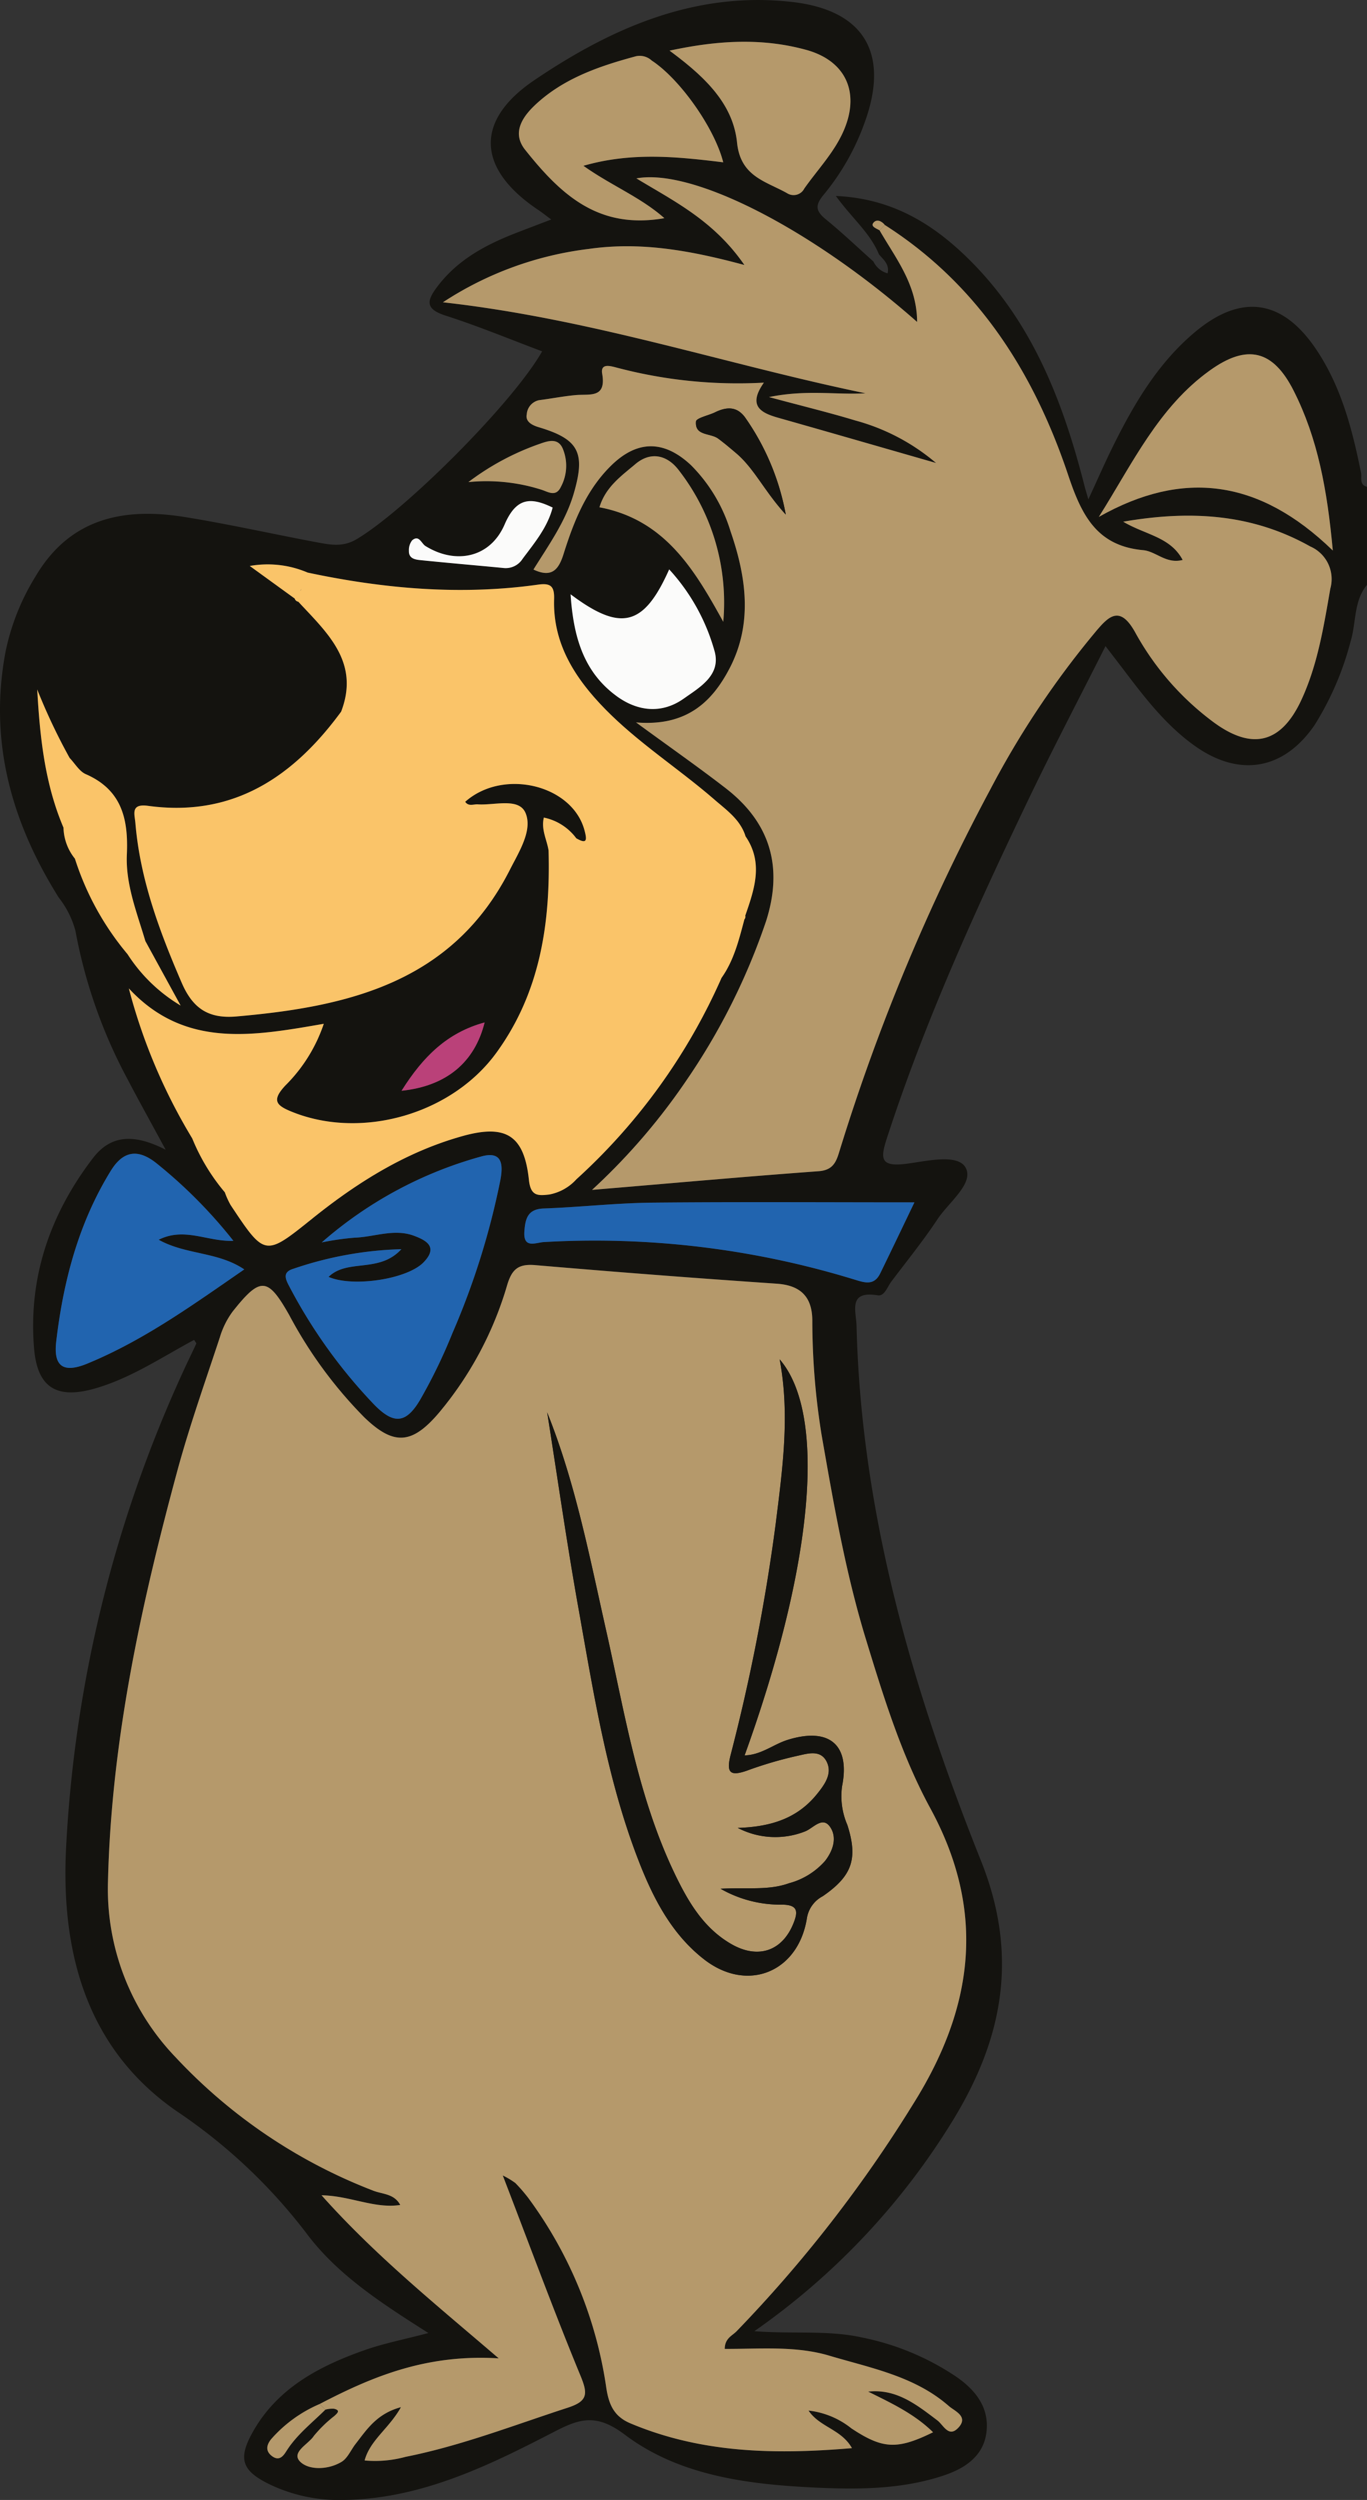
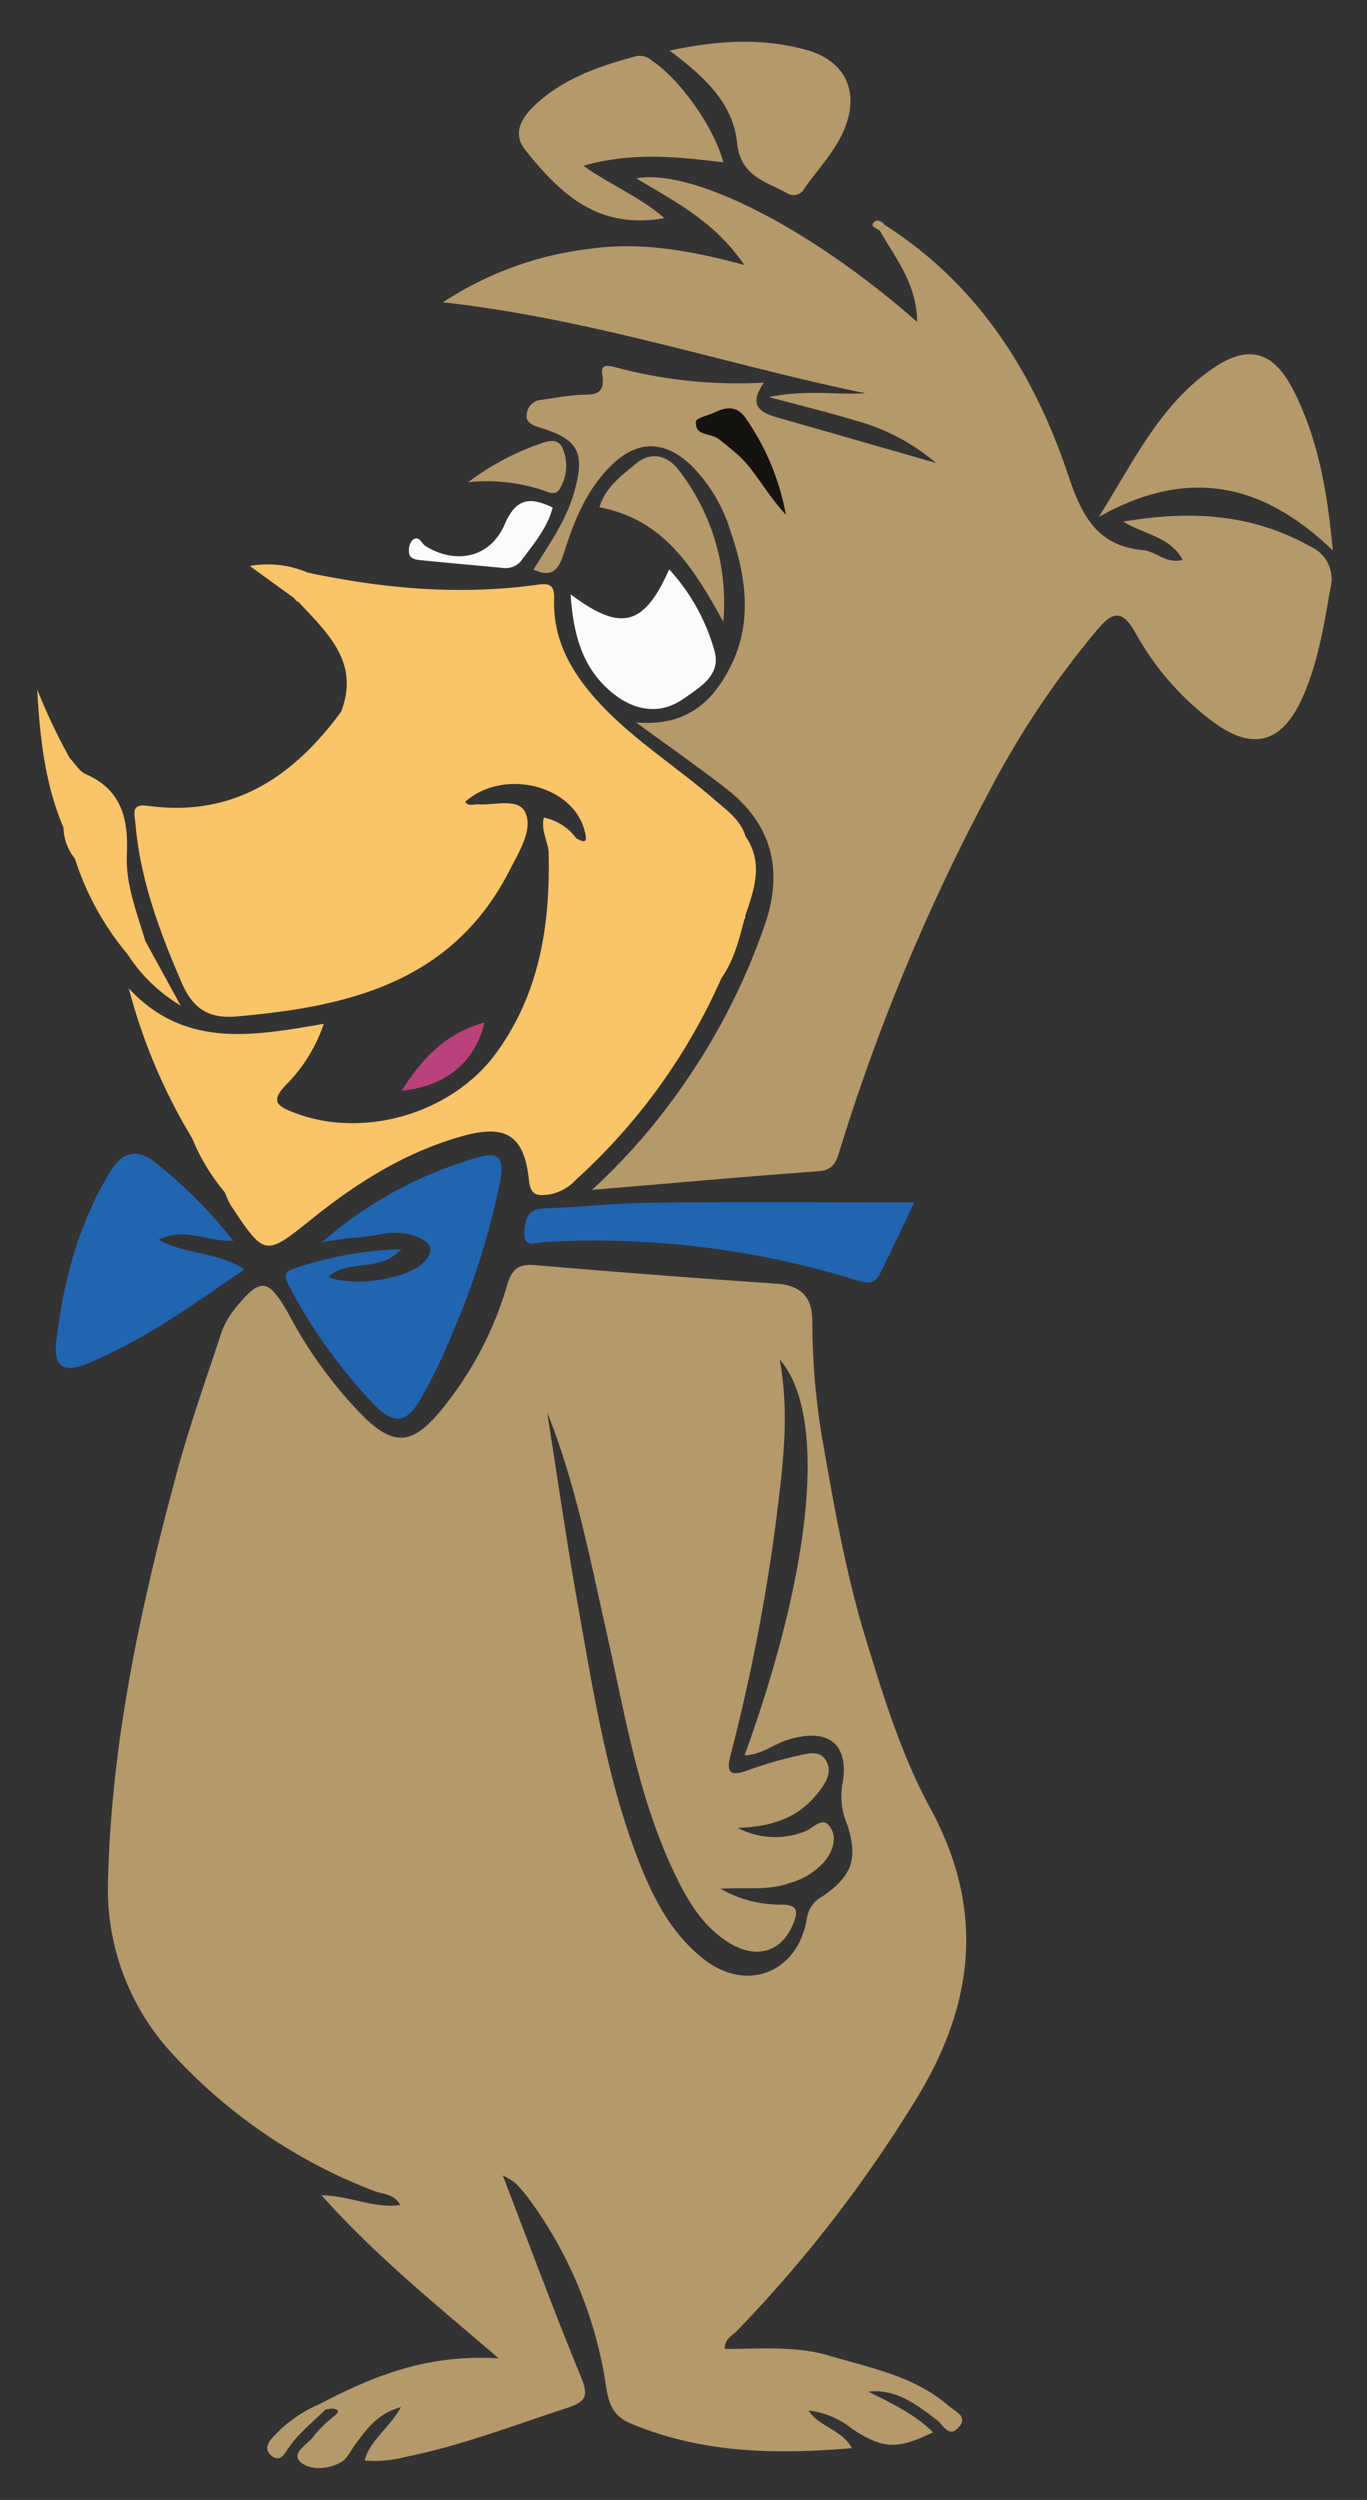
<svg xmlns="http://www.w3.org/2000/svg" id="Ours2" width="169.172" height="309.176" viewBox="0 0 169.172 309.176">
  <rect x="0" y="0" width="169.172" height="309.176" fill="#333333" stroke="none" />
-   <path id="Tracé_113" data-name="Tracé 113" d="M607.635,396.05c-1.092-2.648-3.342-4.462-5.322-7.2,6.982.306,12.058,3.475,16.479,7.846,7.855,7.766,11.658,17.648,14.311,28.092.079.313.178.62.456,1.583,1.188-2.565,2.1-4.657,3.115-6.7,2.6-5.228,5.561-10.223,10.12-14.024,5.729-4.777,10.818-3.993,14.967,2.187,3.106,4.627,4.46,9.881,5.542,15.241.124.613-.25,1.481.738,1.742v12.128c-1.672,2.025-1.313,4.655-2.023,6.97a36.887,36.887,0,0,1-4.48,10.394c-3.818,5.536-9.293,6.455-14.783,2.565-3.644-2.582-6.3-6.093-8.962-9.6-.566-.747-1.141-1.488-2.111-2.753-3.33,6.6-6.589,12.814-9.618,19.133-6.5,13.575-12.732,27.269-17.405,41.619-.815,2.506-.976,3.692,2.337,3.272,2.515-.32,6.363-1.287,7.36.454,1.106,1.932-2.078,4.3-3.473,6.405-1.765,2.668-3.795,5.163-5.722,7.723-.487.647-.829,1.819-1.679,1.679-3.7-.61-2.657,1.956-2.612,3.765.564,23.114,6.925,44.963,15.4,66.166,4.681,11.71,2.751,21.943-3.476,32.1a87.348,87.348,0,0,1-24.57,26.077c4.771.377,9.105-.164,13.361.788a32.179,32.179,0,0,1,11.72,4.91c2.392,1.679,4.026,3.845,3.636,6.854-.382,2.939-2.718,4.431-5.231,5.276-5.263,1.769-10.776,1.769-16.232,1.5-8.243-.405-16.617-1.5-23.282-6.528-3.627-2.737-5.712-1.93-8.926-.266-8.223,4.254-16.585,8.293-26.163,8.343a19.767,19.767,0,0,1-8.951-1.973c-3.265-1.61-3.837-3.048-2.142-6.183,3.02-5.585,8.242-8.35,13.928-10.36,2.4-.849,4.928-1.336,7.944-2.132-5.813-3.692-11.258-7.2-15.092-12.336a67.259,67.259,0,0,0-16.078-15.113c-11.079-7.679-14.278-19.5-13.681-32.308A160.693,160.693,0,0,1,521.5,534.314c.536-1.186,1.117-2.351,1.661-3.533.026-.057-.1-.185-.265-.463-4,2.14-7.8,4.72-12.233,6-4.709,1.36-7.163-.024-7.574-4.928-.734-8.771,1.967-16.605,7.283-23.551,2.212-2.89,5.089-3.036,9-1.035-1.877-3.466-3.332-6.075-4.716-8.722a62.734,62.734,0,0,1-6.453-18.368,11.435,11.435,0,0,0-2.057-4.089c-5.884-9.379-8.7-19.411-6.566-30.529a28.668,28.668,0,0,1,3.681-9.185c4.276-7.248,10.941-8.573,18.5-7.352,5.5.888,10.944,2.117,16.422,3.14,1.6.3,3.14.586,4.792-.387,6.011-3.54,19.352-16.844,22.986-23.248-3.987-1.494-7.9-3.121-11.923-4.41-2.583-.828-2.386-1.839-.995-3.661,2.563-3.355,6.084-5.179,9.882-6.643,1.3-.5,2.6-.994,4.159-1.591-.684-.506-1.134-.868-1.613-1.189-7.544-5.052-7.917-11.005-.487-16.033,9.582-6.486,19.986-11.057,31.961-9.675,8.93,1.031,12.018,6.409,8.933,14.894a29.573,29.573,0,0,1-5.072,8.936c-1.137,1.358-.957,2.051.295,3.072,2.02,1.648,3.913,3.453,5.86,5.192a2.727,2.727,0,0,0,1.752,1.461c.263-1.108-.516-1.688-1.082-2.365m-72.294,42.583a.563.563,0,0,0,.449.394c3.556,3.832,7.648,7.456,5.3,13.591-5.921,8.075-13.366,13.088-23.893,11.651-2.2-.3-1.665,1.014-1.571,2.137.584,6.963,2.98,13.37,5.727,19.734,1.4,3.253,3.384,4.47,6.784,4.175,13.9-1.206,26.775-4.238,33.837-18.149,1.13-2.225,2.808-4.836,1.952-6.974-.8-1.995-3.843-.962-5.927-1.109-.518-.036-1.141.3-1.557-.317,4.724-4.183,13.3-2.086,14.773,3.566.288,1.106.345,1.745-1.027.948a6.665,6.665,0,0,0-4.014-2.561c-.357,1.495.38,2.748.585,4.066.241,8.961-1.021,17.549-6.464,25.027-5.528,7.6-16.615,10.74-25.184,7.34-2.009-.8-2.706-1.393-.922-3.3a19.514,19.514,0,0,0,4.752-7.628c-8.737,1.511-17.211,3.083-24.127-4.379a69.925,69.925,0,0,0,7.847,18.553,24.825,24.825,0,0,0,4.033,6.664,10.322,10.322,0,0,0,.706,1.56c4.273,6.429,4.253,6.394,10.169,1.647,5.592-4.486,11.622-8.245,18.6-10.178,5.345-1.48,7.576-.043,8.157,5.431.214,2.01,1.081,1.979,2.528,1.811a6.034,6.034,0,0,0,3.349-1.883,73.915,73.915,0,0,0,17.962-24.91c1.543-2.179,2.159-4.721,2.831-7.24a.49.49,0,0,0,.106-.456c1.129-3.264,2.274-6.528.036-9.805-.637-2.055-2.324-3.22-3.837-4.532-4.558-3.953-9.713-7.19-13.9-11.585-3.532-3.706-6.115-7.87-5.955-13.21.048-1.6-.409-2.025-2-1.8-9.588,1.344-19.075.511-28.5-1.492a12.576,12.576,0,0,0-7.163-.818Zm-28.618,28.335a6.348,6.348,0,0,0,1.416,3.837,34.751,34.751,0,0,0,6.51,11.809,19.906,19.906,0,0,0,6.573,6.354L516.859,481c-1.04-3.515-2.456-7-2.291-10.713.195-4.38-.621-7.985-5.087-9.934-.8-.35-1.333-1.313-1.989-1.994a73.57,73.57,0,0,1-4.017-8.478c.331,5.871.93,11.654,3.258,17.1ZM608.37,392.437c-.426-.544-1.077-.775-1.455-.214-.283.42.434.654.808.876,2,3.471,4.629,6.7,4.645,11.329-13.058-11.514-27.8-19.04-34.74-17.753,4.655,2.824,9.563,5.2,13.364,10.709-7-1.886-13.01-2.874-19.231-1.99A42.122,42.122,0,0,0,553.686,402c18.455,2.06,35.124,7.715,52.288,11.253-3.689.215-7.286-.482-11.94.468,4.218,1.134,7.486,1.928,10.7,2.9a25.793,25.793,0,0,1,9.975,5.251c-7.091-2.033-13.321-3.835-19.56-5.6-2.18-.617-3.743-1.5-1.744-4.338a58.522,58.522,0,0,1-18.248-1.866c-.755-.195-2-.567-1.766.765.529,3.063-1.522,2.49-3.232,2.637-1.534.133-3.051.443-4.582.634a1.917,1.917,0,0,0-1.522,1.75c-.185.861.57,1.32,1.5,1.6,4.982,1.485,5.8,3.17,4.294,8.268-1.017,3.432-3.09,6.317-4.963,9.327,2.356,1.119,3.16-.119,3.73-1.932,1.255-3.987,2.778-7.848,5.831-10.872,3.262-3.232,6.593-3.237,9.944-.093a19.642,19.642,0,0,1,4.885,8.172c1.946,5.625,2.772,11.414-.126,16.958-2.155,4.124-5.309,7.2-11.568,6.675,4.305,3.149,7.771,5.567,11.108,8.149,5.53,4.278,7.119,9.782,4.972,16.459a80.133,80.133,0,0,1-9.852,19.668,77.483,77.483,0,0,1-11.677,13.538c10.116-.849,19.073-1.655,28.043-2.31,1.918-.14,2.222-1.311,2.65-2.712a251.393,251.393,0,0,1,18.637-44.583,110.413,110.413,0,0,1,13.046-19.491c1.586-1.879,2.961-3.227,4.831.128a34.469,34.469,0,0,0,9.791,11.187c4.767,3.464,8.331,2.506,10.8-2.844,2.01-4.348,2.748-9.038,3.568-13.729a4.4,4.4,0,0,0-2.488-5.225c-7.156-4.017-14.761-4.511-23.142-3.058,2.743,1.634,5.83,1.861,7.356,4.729-2.037.534-3.29-1.064-4.887-1.209-5.7-.521-7.6-4.26-9.271-9.259-4.231-12.632-11.131-23.578-22.7-30.957M539.139,662.615a3.348,3.348,0,0,1,1.049-.113c.907.2.377.592.058.9a15.85,15.85,0,0,0-2.53,2.458c-.686,1.055-2.953,2.065-1.628,3.262,1.11,1,3.436.927,5.052-.048.75-.452,1.154-1.471,1.735-2.217,1.382-1.774,2.614-3.742,5.617-4.549-1.491,2.664-3.8,4.048-4.5,6.593a14.335,14.335,0,0,0,5.079-.448c6.887-1.372,13.414-3.917,20.064-6.078,2.456-.8,2.513-1.677,1.582-3.931-3.293-7.97-6.272-16.07-9.628-24.79a10.432,10.432,0,0,1,1.547.927,19.872,19.872,0,0,1,1.632,1.878,52.134,52.134,0,0,1,9.638,23.48c.317,2.069.96,3.52,2.979,4.369,8.775,3.691,17.888,3.881,27.418,3.066-1.332-2.355-3.978-2.571-5.375-4.645a10.321,10.321,0,0,1,5.315,2.208c3.857,2.548,5.638,2.662,10.1.476-2.319-2.284-5.19-3.618-8.035-5.028,3.527-.377,6.018,1.637,8.567,3.56.746.563,1.38,2.161,2.559.944,1.379-1.424-.419-2.088-1.144-2.722-4.22-3.693-9.643-4.694-14.781-6.225-4.183-1.246-8.6-.822-12.946-.839,0-1.3.91-1.617,1.45-2.167a164.944,164.944,0,0,0,21.836-28.065c7.507-11.913,9.125-23.815,2.156-36.624-3.565-6.553-5.786-13.763-7.978-20.924-2.534-8.282-4-16.824-5.485-25.294A88.463,88.463,0,0,1,599.4,527.88c-.03-2.906-1.462-4.311-4.415-4.515q-14.935-1.031-29.852-2.293c-2.05-.176-2.881.437-3.48,2.412a43.571,43.571,0,0,1-8.511,15.91c-3.305,3.858-5.553,4.009-9.2.489a54.009,54.009,0,0,1-9.252-12.591c-2.673-4.739-3.564-4.848-7.029-.477a10.3,10.3,0,0,0-1.574,3.16c-1.818,5.52-3.774,11.008-5.291,16.613-4.5,16.63-8.157,33.409-8.563,50.753a30.016,30.016,0,0,0,8.353,21.676,65.8,65.8,0,0,0,24.446,16.506c1.126.458,2.615.356,3.372,1.78-3.208.484-6.13-1.12-9.74-1.2,6.706,7.508,14.125,13.479,21.925,20.169-8.956-.549-15.638,2.255-22.164,5.651a16.73,16.73,0,0,0-5.995,4.34c-.6.741-.732,1.51.157,2.136.83.585,1.326-.014,1.709-.625,1.28-2.042,3.171-3.5,4.848-5.161m-.455-144.347a34.494,34.494,0,0,1,4.039-.584c2.46-.077,4.906-1.153,7.373-.24,1.6.594,2.993,1.423,1.195,3.282-2.033,2.1-8.774,3.113-11.759,1.8,2.346-2.289,6.26-.412,9.009-3.427a45.013,45.013,0,0,0-13.353,2.42c-1.308.392-1.078,1.151-.518,2.182a64.1,64.1,0,0,0,10.547,14.668c2.372,2.4,3.883,2.306,5.61-.582a65.6,65.6,0,0,0,4.019-8.275,93.693,93.693,0,0,0,5.943-18.945c.334-1.767.344-3.674-2.323-2.944a50.188,50.188,0,0,0-19.782,10.64m-10.93-.2a59.935,59.935,0,0,0-9.614-9.667c-2.29-1.775-4.077-1.4-5.565,1.012-4,6.482-5.877,13.671-6.75,21.12-.366,3.117.93,3.917,3.838,2.723,7.038-2.891,13.147-7.322,19.435-11.654-3.271-2.209-7.215-1.787-10.594-3.668,3.22-1.6,6.047.262,9.249.133M663.811,432.7c-.69-7.5-1.858-13.863-4.846-19.765-2.557-5.051-5.757-5.81-10.352-2.522-6.391,4.573-9.616,11.569-13.763,18.129,10.418-5.888,19.852-4.676,28.96,4.158m-51.772,80.607c-10.853,0-21.639-.076-32.421.036-4.489.046-8.971.561-13.461.721-2.015.072-2.275,1.31-2.388,2.826-.165,2.2,1.4,1.388,2.421,1.327a109.615,109.615,0,0,1,38.276,4.593c1.308.392,2.545.9,3.339-.717,1.5-3.061,2.961-6.139,4.236-8.786M588.371,384.688c-1.089-4.273-5.367-10.307-8.849-12.585a2.194,2.194,0,0,0-1.941-.536c-4.5,1.211-8.9,2.705-12.383,5.926-1.563,1.446-3.076,3.469-1.349,5.638,4.515,5.674,9.137,9.874,17.238,8.465-2.926-2.593-6.58-4.035-10.02-6.479,6.021-1.734,11.651-1.118,17.3-.43m-6.641-13.811c4.216,3.12,7.852,6.464,8.353,11.384.429,4.2,3.557,4.761,6.2,6.249a1.487,1.487,0,0,0,2.125-.587c1.68-2.389,3.754-4.511,4.915-7.254,1.981-4.684.181-8.559-4.7-9.893-5.451-1.491-10.907-1.188-16.9.1m-.042,64.157c-3.127,7.017-5.954,7.767-12.2,3.078.343,5.181,1.571,9.584,5.708,12.6,2.6,1.9,5.6,2.207,8.295.3,1.943-1.375,4.6-2.862,3.835-5.79a24.725,24.725,0,0,0-5.634-10.188m-8.632-7.681c8.1,1.526,11.768,7.714,15.323,14.16a26.686,26.686,0,0,0-5.557-18.811c-1.447-1.854-3.466-2.262-5.318-.695-1.721,1.455-3.692,2.822-4.449,5.346m-5.791.028c-2.755-1.335-4.512-1.232-5.955,2.1-1.783,4.123-6.058,4.969-9.793,2.651-.514-.318-.785-1.419-1.646-.7a1.939,1.939,0,0,0-.394,1.3c-.032.957.774,1.082,1.444,1.15,3.4.347,6.805.634,10.207.965a2.473,2.473,0,0,0,2.408-1.118c1.472-1.978,3.076-3.868,3.73-6.357m-10.427-3.145a22.506,22.506,0,0,1,9.051.946c.838.275,1.791.937,2.4-.367a5.509,5.509,0,0,0,.2-4.778c-.581-1.254-1.72-.926-2.767-.551a32.076,32.076,0,0,0-8.884,4.749m-8.273,75.28c5.595-.591,9.054-3.537,10.284-8.455-4.608,1.258-7.612,4.2-10.284,8.455" transform="translate(-498.87 -364.613)" fill="#14130f" />
  <path id="Tracé_114" data-name="Tracé 114" d="M543.783,724.764c6.528-3.4,13.21-6.2,22.166-5.65-7.8-6.691-15.219-12.661-21.925-20.17,3.611.077,6.533,1.681,9.74,1.2-.756-1.424-2.245-1.323-3.371-1.78a65.8,65.8,0,0,1-24.446-16.506,30.017,30.017,0,0,1-8.353-21.676c.406-17.344,4.063-34.123,8.563-50.753,1.517-5.6,3.471-11.093,5.291-16.613a10.3,10.3,0,0,1,1.574-3.16c3.465-4.37,4.355-4.261,7.029.477a53.976,53.976,0,0,0,9.252,12.592c3.646,3.52,5.894,3.369,9.2-.49a43.569,43.569,0,0,0,8.51-15.909c.6-1.975,1.43-2.588,3.48-2.412q14.915,1.281,29.853,2.293c2.953.2,4.385,1.609,4.415,4.515a88.548,88.548,0,0,0,1.141,14.148c1.482,8.47,2.951,17.012,5.486,25.294,2.192,7.162,4.412,14.371,7.978,20.924,6.969,12.809,5.35,24.711-2.157,36.624a164.934,164.934,0,0,1-21.836,28.065c-.541.549-1.446.867-1.45,2.167,4.343.017,8.762-.407,12.946.839,5.138,1.531,10.561,2.532,14.781,6.225.725.635,2.523,1.3,1.144,2.723-1.179,1.216-1.812-.381-2.558-.944-2.548-1.923-5.04-3.937-8.567-3.561,2.846,1.411,5.717,2.745,8.036,5.029-4.458,2.186-6.24,2.072-10.1-.476a10.323,10.323,0,0,0-5.315-2.208c1.4,2.074,4.043,2.29,5.375,4.645-9.531.815-18.643.626-27.419-3.066-2.018-.849-2.661-2.3-2.978-4.369a52.135,52.135,0,0,0-9.639-23.48A19.856,19.856,0,0,0,568,697.42a10.5,10.5,0,0,0-1.548-.927c3.357,8.721,6.336,16.82,9.628,24.791.932,2.254.874,3.133-1.582,3.931-6.649,2.16-13.177,4.706-20.064,6.077a14.315,14.315,0,0,1-5.079.449c.695-2.546,3.008-3.93,4.5-6.593-3,.807-4.234,2.775-5.617,4.549-.581.745-.984,1.764-1.735,2.217-1.615.975-3.941,1.051-5.051.048-1.325-1.2.942-2.207,1.627-3.262a15.887,15.887,0,0,1,2.531-2.458c.319-.306.85-.7-.058-.9a3.326,3.326,0,0,0-1.049.113l-.721-.691m28.162-122.65c1.281,8.084,2.433,16.191,3.874,24.246,1.878,10.5,3.526,21.079,7.4,31.1,1.812,4.689,4.109,9.189,8.174,12.331,5.354,4.139,11.648,1.554,12.7-5.129a3.73,3.73,0,0,1,1.954-2.7c3.654-2.512,4.388-4.647,3.047-8.825a8.924,8.924,0,0,1-.651-4.782c1.034-5.185-1.652-7.335-6.779-5.718-1.726.545-3.217,1.843-5.282,1.908,8.534-23.62,10.2-42.208,4.334-48.986,1.3,6.918.342,13.649-.491,20.359a236.789,236.789,0,0,1-5.59,28.627c-.544,2.165-.018,2.6,2.006,1.895a49.093,49.093,0,0,1,6.124-1.809c1.3-.268,3.041-.928,3.817.789.646,1.431-.316,2.751-1.211,3.865-2.277,2.839-5.366,4.089-9.841,4.225a10.063,10.063,0,0,0,8.3.448c1.006-.367,2.155-1.938,3.107-.6.914,1.283.432,2.906-.6,4.238a9.049,9.049,0,0,1-4.459,2.757c-2.568.922-5.251.5-8.477.682A14.908,14.908,0,0,0,601.061,663c1.873.037,1.946.818,1.4,2.22-1.37,3.529-4.42,4.576-7.761,2.636s-5.229-5.093-6.849-8.43c-4.655-9.582-6.284-20.038-8.594-30.283-2.056-9.12-3.808-18.311-7.314-27.03" transform="translate(-504.233 -427.452)" fill="#b5996b" />
  <path id="Tracé_115" data-name="Tracé 115" d="M630.391,401.242c11.571,7.38,18.47,18.326,22.7,30.957,1.674,5,3.568,8.738,9.271,9.259,1.6.146,2.85,1.743,4.887,1.209-1.526-2.867-4.613-3.095-7.356-4.729,8.381-1.453,15.987-.957,23.142,3.058a4.4,4.4,0,0,1,2.488,5.225c-.82,4.691-1.558,9.381-3.568,13.729-2.473,5.351-6.036,6.309-10.8,2.844a34.46,34.46,0,0,1-9.79-11.187c-1.871-3.355-3.245-2.007-4.832-.128a110.341,110.341,0,0,0-13.046,19.491,251.362,251.362,0,0,0-18.638,44.583c-.428,1.4-.733,2.572-2.65,2.712-8.969.655-17.927,1.461-28.043,2.309a77.5,77.5,0,0,0,11.677-13.538,80.119,80.119,0,0,0,9.852-19.668c2.147-6.677.557-12.181-4.972-16.458-3.338-2.583-6.8-5-11.109-8.15,6.26.522,9.413-2.55,11.569-6.675,2.9-5.544,2.071-11.333.125-16.958a19.639,19.639,0,0,0-4.885-8.172c-3.351-3.144-6.683-3.138-9.944.094-3.053,3.024-4.576,6.884-5.831,10.872-.571,1.814-1.374,3.051-3.73,1.932,1.873-3.01,3.945-5.894,4.963-9.327,1.511-5.1.688-6.782-4.294-8.268-.929-.277-1.684-.736-1.5-1.6a1.919,1.919,0,0,1,1.522-1.75c1.53-.19,3.047-.5,4.581-.633,1.711-.148,3.762.425,3.232-2.637-.23-1.333,1.011-.96,1.766-.765a58.543,58.543,0,0,0,18.248,1.866c-2,2.841-.435,3.72,1.744,4.337,6.24,1.766,12.47,3.568,19.56,5.6a25.78,25.78,0,0,0-9.975-5.252c-3.213-.973-6.481-1.767-10.7-2.9,4.653-.95,8.25-.253,11.939-.468-17.164-3.538-33.833-9.192-52.288-11.253A42.135,42.135,0,0,1,593.78,404.2c6.221-.884,12.234.1,19.231,1.99-3.8-5.509-8.708-7.885-13.364-10.709,6.944-1.286,21.683,6.24,34.74,17.753-.016-4.631-2.645-7.857-4.645-11.329l.648-.662m-12.259,35.813a30.325,30.325,0,0,0-5.01-11.978c-1.04-1.448-2.331-1.354-3.75-.666-.814.4-2.314.695-2.353,1.139-.158,1.8,1.779,1.4,2.733,2.1.761.556,1.48,1.172,2.2,1.779,2.275,1.912,3.5,4.694,6.178,7.626" transform="translate(-520.89 -373.418)" fill="#b5996b" />
  <path id="Tracé_116" data-name="Tracé 116" d="M552.886,575.653a50.179,50.179,0,0,1,19.782-10.641c2.667-.73,2.657,1.177,2.323,2.944a93.707,93.707,0,0,1-5.943,18.945,65.651,65.651,0,0,1-4.019,8.275c-1.727,2.887-3.238,2.984-5.61.581a64.084,64.084,0,0,1-10.547-14.668c-.56-1.03-.79-1.791.518-2.182a45.011,45.011,0,0,1,13.353-2.42c-2.75,3.015-6.663,1.139-9.009,3.427,2.985,1.307,9.727.3,11.759-1.806,1.8-1.86.409-2.688-1.195-3.282-2.467-.912-4.913.163-7.373.24a34.326,34.326,0,0,0-4.039.585" transform="translate(-513.072 -421.999)" fill="#2164af" />
  <path id="Tracé_117" data-name="Tracé 117" d="M530.524,575.387c-3.2.13-6.03-1.736-9.249-.133,3.378,1.881,7.322,1.458,10.594,3.668-6.289,4.331-12.4,8.763-19.435,11.653-2.908,1.194-4.2.395-3.839-2.723.873-7.449,2.755-14.638,6.75-21.12,1.487-2.413,3.275-2.787,5.565-1.012a59.929,59.929,0,0,1,9.613,9.667" transform="translate(-501.64 -421.93)" fill="#2164af" />
  <path id="Tracé_118" data-name="Tracé 118" d="M718.436,450.3c-9.108-8.833-18.542-10.046-28.96-4.157,4.147-6.561,7.372-13.556,13.763-18.131,4.594-3.287,7.8-2.528,10.352,2.523,2.987,5.9,4.155,12.259,4.845,19.764" transform="translate(-553.495 -382.214)" fill="#b5996b" />
  <path id="Tracé_119" data-name="Tracé 119" d="M638.1,573.034c-1.274,2.647-2.737,5.724-4.235,8.786-.794,1.622-2.031,1.109-3.339.717a109.613,109.613,0,0,0-38.275-4.593c-1.019.061-2.586.875-2.421-1.327.113-1.515.373-2.754,2.388-2.826,4.49-.16,8.973-.675,13.461-.721,10.783-.111,21.568-.036,32.421-.036" transform="translate(-524.935 -424.336)" fill="#2164af" />
  <path id="Tracé_120" data-name="Tracé 120" d="M614.165,387.455c-5.654-.688-11.283-1.3-17.3.43,3.44,2.443,7.094,3.885,10.02,6.479-8.1,1.408-12.723-2.792-17.238-8.466-1.726-2.169-.214-4.192,1.349-5.637,3.484-3.222,7.882-4.716,12.383-5.927a2.192,2.192,0,0,1,1.941.536c3.482,2.278,7.76,8.311,8.849,12.585" transform="translate(-524.664 -367.38)" fill="#b5996b" />
  <path id="Tracé_121" data-name="Tracé 121" d="M615.015,372.952c5.988-1.289,11.445-1.592,16.9-.1,4.876,1.334,6.677,5.209,4.695,9.893-1.16,2.743-3.235,4.865-4.915,7.254a1.487,1.487,0,0,1-2.125.587c-2.64-1.487-5.769-2.045-6.2-6.249-.5-4.92-4.137-8.264-8.354-11.384" transform="translate(-532.155 -366.688)" fill="#b5996b" />
  <path id="Tracé_122" data-name="Tracé 122" d="M610.053,463.322a24.725,24.725,0,0,1,5.634,10.188c.766,2.929-1.893,4.415-3.835,5.79-2.7,1.91-5.69,1.6-8.295-.3-4.138-3.019-5.365-7.422-5.708-12.6,6.25,4.689,9.077,3.939,12.2-3.078" transform="translate(-527.236 -392.902)" fill="#fbfbfa" />
  <path id="Tracé_123" data-name="Tracé 123" d="M602.856,450.019c.757-2.524,2.729-3.891,4.449-5.346,1.852-1.567,3.871-1.161,5.318.694a26.682,26.682,0,0,1,5.557,18.812c-3.556-6.447-7.223-12.635-15.323-14.161" transform="translate(-528.671 -387.28)" fill="#b5996b" />
  <path id="Tracé_124" data-name="Tracé 124" d="M587.593,452.273c-.653,2.488-2.258,4.379-3.73,6.357a2.472,2.472,0,0,1-2.408,1.117c-3.4-.33-6.807-.617-10.207-.965-.67-.068-1.476-.193-1.445-1.15a1.943,1.943,0,0,1,.4-1.3c.86-.723,1.132.378,1.646.7,3.735,2.318,8.01,1.471,9.793-2.651,1.443-3.337,3.2-3.439,5.955-2.1" transform="translate(-519.198 -389.506)" fill="#fbfbfa" />
  <path id="Tracé_125" data-name="Tracé 125" d="M580.123,446.142a32.076,32.076,0,0,1,8.884-4.749c1.047-.375,2.186-.7,2.767.551a5.5,5.5,0,0,1-.2,4.778c-.609,1.3-1.562.642-2.4.367a22.506,22.506,0,0,0-9.051-.946" transform="translate(-522.156 -386.52)" fill="#b5996b" />
  <path id="Tracé_126" data-name="Tracé 126" d="M568.527,550.309c2.672-4.254,5.676-7.2,10.284-8.455-1.23,4.918-4.689,7.865-10.284,8.455" transform="translate(-518.833 -415.408)" fill="#ba4179" />
  <path id="Tracé_127" data-name="Tracé 127" d="M552.428,782.048c-1.677,1.662-3.57,3.118-4.848,5.161-.383.611-.879,1.21-1.709.625-.888-.626-.752-1.395-.156-2.136a16.731,16.731,0,0,1,5.993-4.34l.721.691" transform="translate(-512.158 -484.046)" fill="#b5996b" />
  <path id="Tracé_128" data-name="Tracé 128" d="M597.542,496.077c-.636-2.055-2.324-3.221-3.838-4.533-4.557-3.953-9.712-7.19-13.9-11.585-3.532-3.706-6.114-7.87-5.955-13.21.048-1.6-.41-2.025-2-1.8-9.588,1.343-19.075.51-28.5-1.492a1.684,1.684,0,0,1-.747.117,1.694,1.694,0,0,0,.747-.117,12.578,12.578,0,0,0-7.163-.818l5.56,4.029a.56.56,0,0,0,.448.394c3.556,3.832,7.649,7.456,5.3,13.591-5.921,8.075-13.366,13.088-23.892,11.651-2.2-.3-1.665,1.014-1.571,2.137.583,6.964,2.979,13.37,5.727,19.735,1.4,3.253,3.384,4.47,6.784,4.175,13.9-1.206,26.775-4.238,33.838-18.149,1.13-2.225,2.807-4.836,1.951-6.974-.8-1.995-3.843-.961-5.927-1.109-.518-.036-1.141.3-1.557-.317,4.723-4.183,13.3-2.086,14.772,3.567.288,1.105.346,1.744-1.027.947a6.668,6.668,0,0,0-4.014-2.561c-.357,1.495.38,2.749.585,4.065.241,8.962-1.021,17.55-6.464,25.027-5.529,7.595-16.616,10.74-25.184,7.34-2.009-.8-2.706-1.393-.922-3.3a19.515,19.515,0,0,0,4.752-7.628c-8.737,1.511-17.211,3.083-24.127-4.379a69.95,69.95,0,0,0,7.847,18.553A24.831,24.831,0,0,0,533.1,540.1a10.237,10.237,0,0,0,.706,1.561c4.273,6.429,4.252,6.394,10.168,1.647,5.592-4.486,11.622-8.245,18.6-10.178,5.344-1.48,7.575-.043,8.156,5.431.214,2.01,1.081,1.979,2.528,1.811a6.034,6.034,0,0,0,3.35-1.883,73.922,73.922,0,0,0,17.961-24.91c1.543-2.179,2.159-4.721,2.831-7.24a.49.49,0,0,0,.106-.456c1.129-3.265,2.274-6.528.036-9.805M541.6,463.536c.063,0,.126-.006.192,0-.066,0-.129,0-.192,0a1.348,1.348,0,0,0-.351.064,1.348,1.348,0,0,1,.351-.064m.855,2.146.145-.227-.133.239Z" transform="translate(-505.275 -392.644)" fill="#fac469" />
  <path id="Tracé_129" data-name="Tracé 129" d="M518.71,515.255c-1.039-3.516-2.456-7-2.29-10.715.195-4.379-.622-7.984-5.087-9.934-.8-.35-1.333-1.313-1.99-1.993a73.745,73.745,0,0,1-4.017-8.478c.331,5.865.93,11.642,3.252,17.088h0a6.342,6.342,0,0,0,1.415,3.837,34.757,34.757,0,0,0,6.51,11.811,19.9,19.9,0,0,0,6.573,6.354c-1.779-3.248-3.071-5.608-4.363-7.967m-10.125-14.03.009,0Zm1.37,3.505c0,.023,0,.046,0,.068,0-.022,0-.045,0-.068" transform="translate(-500.72 -398.866)" fill="#fac469" />
  <path id="Tracé_130" data-name="Tracé 130" d="M651.1,404.06c-.373-.222-1.09-.457-.808-.876.378-.561,1.029-.329,1.455.215l-.648.661" transform="translate(-542.247 -375.574)" fill="#b5996b" />
-   <path id="Tracé_163" data-name="Tracé 163" d="M593.782,606.806c3.506,8.719,5.258,17.91,7.314,27.03,2.31,10.245,3.939,20.7,8.594,30.283,1.621,3.337,3.5,6.487,6.85,8.43s6.391.892,7.761-2.636c.544-1.4.471-2.183-1.4-2.22a14.909,14.909,0,0,1-7.661-1.964c3.226-.187,5.908.24,8.477-.682a9.049,9.049,0,0,0,4.459-2.757c1.032-1.331,1.514-2.955.6-4.238-.952-1.337-2.1.235-3.107.6a10.063,10.063,0,0,1-8.3-.448c4.475-.136,7.564-1.386,9.841-4.225.895-1.114,1.857-2.434,1.211-3.865-.776-1.717-2.519-1.057-3.817-.789a49.1,49.1,0,0,0-6.124,1.809c-2.024.7-2.55.27-2.006-1.895a236.778,236.778,0,0,0,5.59-28.627c.833-6.71,1.794-13.441.491-20.359,5.865,6.777,4.2,25.365-4.334,48.986,2.065-.065,3.556-1.363,5.282-1.908,5.127-1.617,7.813.533,6.779,5.718a8.924,8.924,0,0,0,.651,4.782c1.34,4.178.607,6.313-3.047,8.825a3.731,3.731,0,0,0-1.954,2.7c-1.052,6.683-7.346,9.267-12.7,5.129-4.065-3.143-6.362-7.642-8.174-12.331-3.873-10.024-5.521-20.6-7.4-31.1-1.441-8.055-2.593-16.162-3.874-24.246" transform="translate(-526.07 -432.144)" fill="#14130f" />
  <path id="Tracé_164" data-name="Tracé 164" d="M630.706,448.54c-2.674-2.932-3.9-5.714-6.178-7.626-.722-.607-1.441-1.223-2.2-1.779-.954-.7-2.891-.3-2.733-2.1.039-.444,1.539-.743,2.353-1.139,1.419-.688,2.71-.783,3.75.666a30.325,30.325,0,0,1,5.01,11.978" transform="translate(-533.464 -384.903)" fill="#14130f" />
  <path id="Tracé_165" data-name="Tracé 165" d="M550.993,466.9l.145-.227-.133.239Z" transform="translate(-513.808 -393.862)" fill="#b5996b" />
</svg>